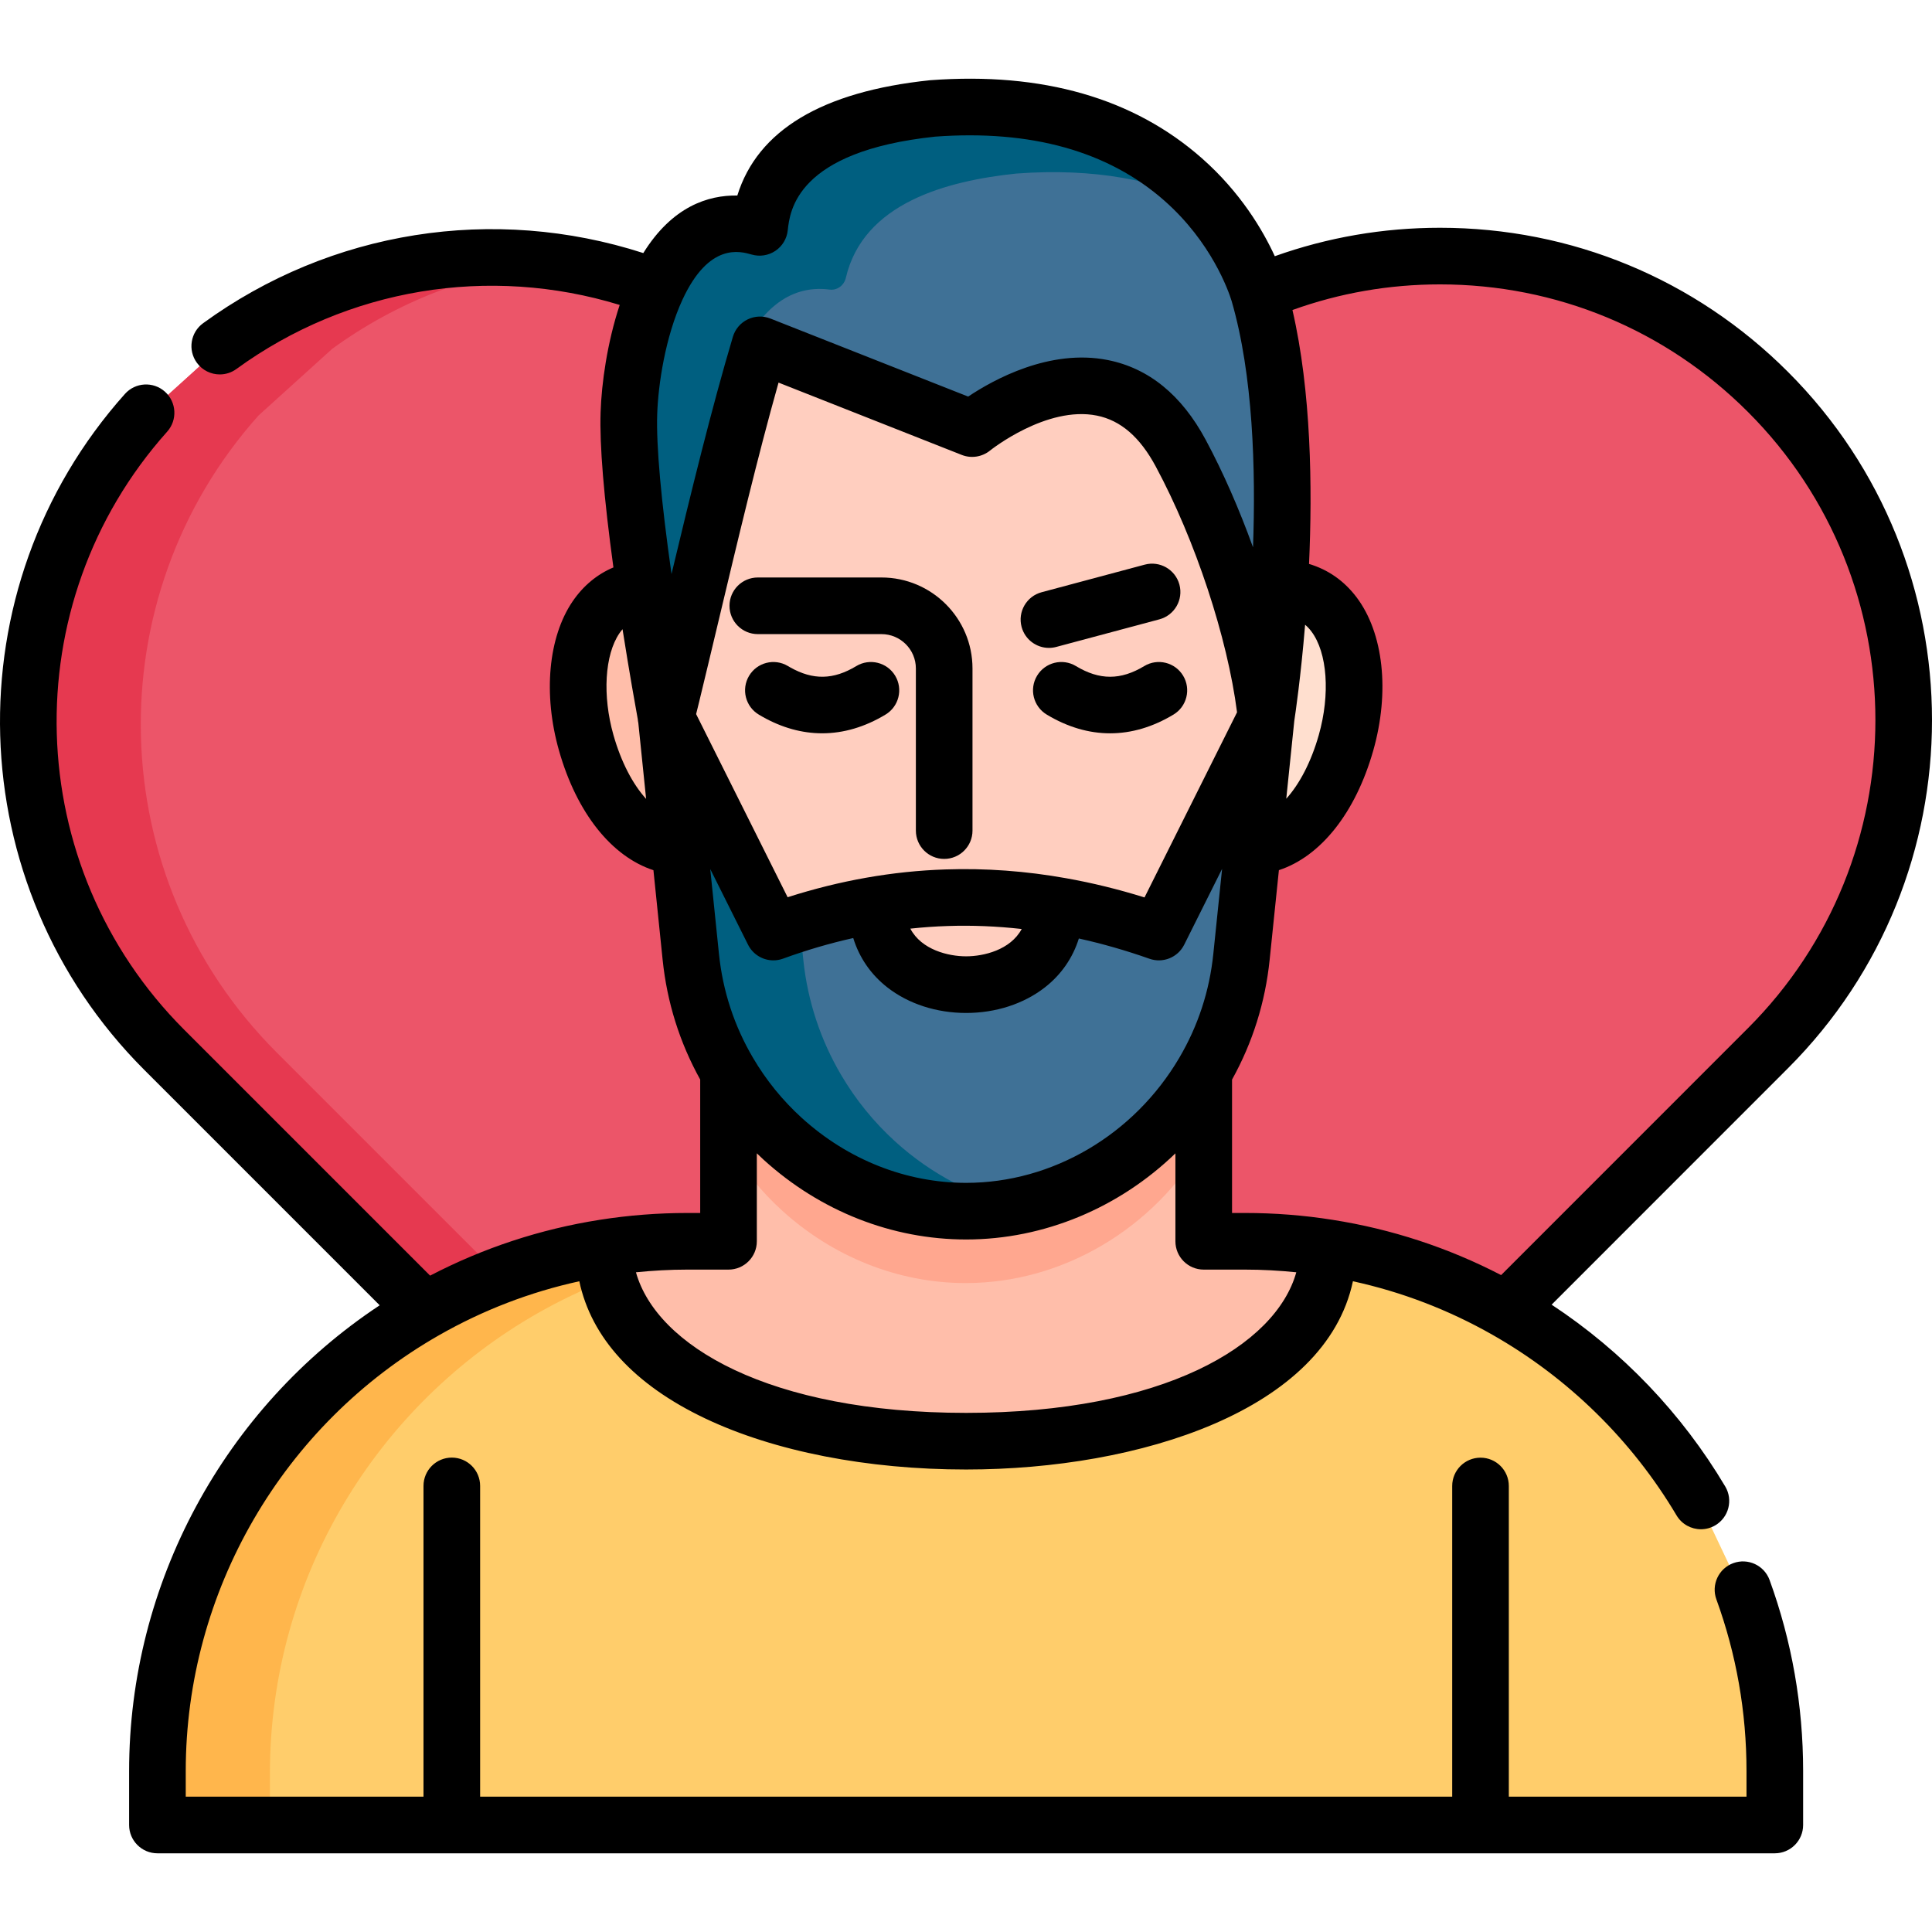
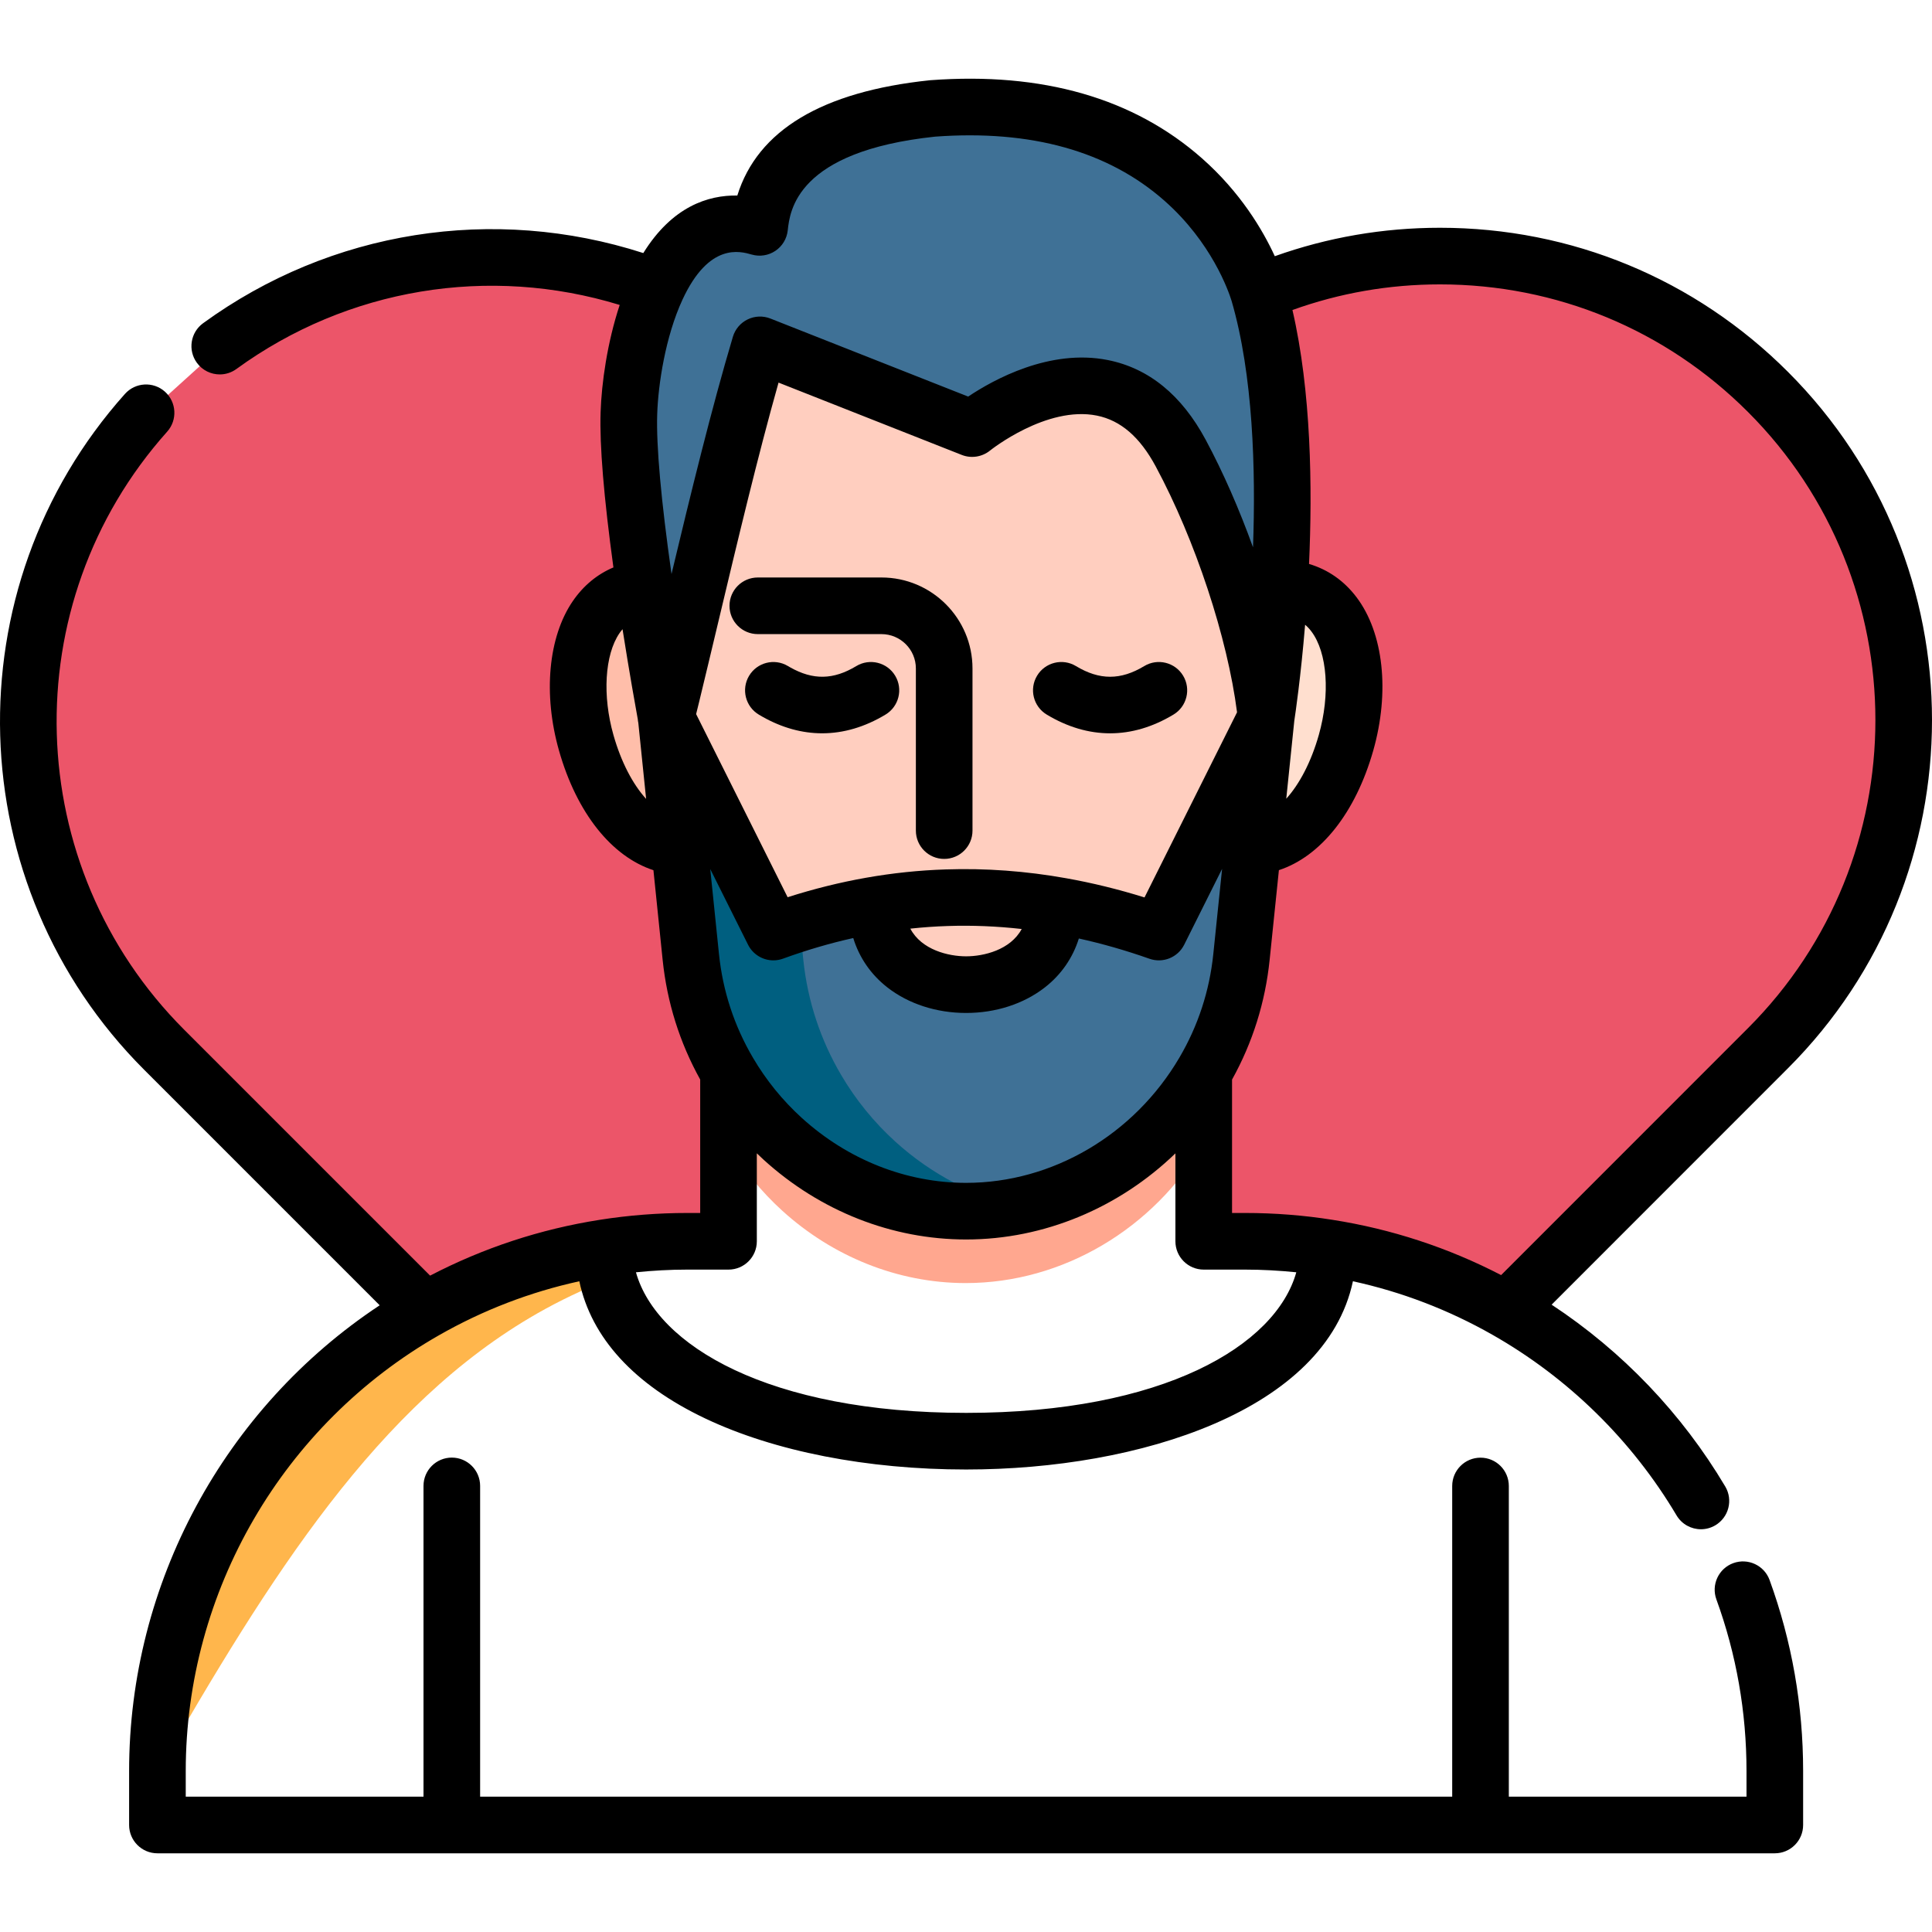
<svg xmlns="http://www.w3.org/2000/svg" id="Capa_1" x="0px" y="0px" viewBox="0 0 512 512" style="enable-background:new 0 0 512 512;" xml:space="preserve">
  <path style="fill:#FFCEBF;" d="M255.894,321.692L255.894,321.692c-36.303,0-68.965-28.658-72.966-67.38l-10.198-98.711 c-5.888-56.987,31.174-109.983,83.164-109.983l0,0c51.989,0,89.051,52.996,83.164,109.983l-10.198,98.711 C324.859,293.033,292.196,321.692,255.894,321.692z" />
-   <path style="fill:#FFCD6B;" d="M392.142,484.354H119.526H41.512v-14.296c0-52.262,28.562-97.852,70.92-122.022 c14.416-8.224,30.433-13.976,47.47-16.647c0,68.339,191.842,68.339,191.842,0c16.927,2.651,32.854,8.344,47.21,16.497 c21.289,12.085,39.107,29.563,51.592,50.592l11.155,23.53c5.452,14.986,8.434,31.173,8.434,48.051v14.296L392.142,484.354 L392.142,484.354z" />
  <path style="fill:#3F7196;" d="M232.174,254.906c15.737,9.614,31.564,9.614,47.3,0l1.541-14.066 c8.694,1.541,17.327,3.852,25.891,6.873l28.442-56.914l-3.531,34.215l-3.021,29.293c-1.15,11.155-4.682,21.479-10.004,30.523 c-13.126,22.34-37.126,36.856-62.967,36.856c-18.158,0-35.395-7.163-48.601-19.168c-5.592-5.082-10.454-11.035-14.356-17.688 c-5.322-9.044-8.854-19.368-10.004-30.523l-3.011-29.293l-3.502-34.125l28.392,56.824c8.704-3.181,17.337-5.492,25.891-7.003 L232.174,254.906z" />
  <path style="fill:#005F80;" d="M237.238,302.516c-5.592-5.082-10.454-11.035-14.356-17.688c-5.322-9.044-8.854-19.368-10.004-30.523 l-0.928-9.028c-2.397,0.748-4.799,1.556-7.207,2.435l-28.392-56.824l3.502,34.125l3.011,29.293 c1.15,11.155,4.682,21.479,10.004,30.523c3.902,6.653,8.764,12.605,14.356,17.688c13.206,12.005,30.443,19.168,48.601,19.168 c5.106,0,10.138-0.575,15.031-1.658C258.337,317.267,246.741,311.155,237.238,302.516z" />
  <path style="fill:#3F7196;" d="M201.2,92.106c-8.294,27.822-16.357,63.797-23.45,92.95c-0.48,1.941-0.95,3.852-1.411,5.732 c0,0-2.941-15.777-5.622-34.135c-2.421-16.627-4.632-35.365-4.262-46.42c0.28-8.584,2.331-22.33,7.393-33.274 c5.302-11.435,13.906-19.818,27.242-15.997c2.511-23.02,26.321-29.463,45.84-31.513c64.988-4.832,83.346,38.797,86.437,48.861 c6.923,23.73,6.923,54.783,5.472,78.253c-1.211,19.488-3.411,33.744-3.491,34.225c-2.391-22.019-11.935-50.051-22.66-70 c-19.278-35.895-55.264-6.493-55.264-6.493C238.667,106.872,201.2,92.106,201.2,92.106z" />
-   <path style="fill:#005F80;" d="M188.868,126.775c0.28-8.584,2.331-22.33,7.393-33.274c4.805-10.362,12.321-18.22,23.614-16.757 c2.003,0.259,3.823-1.138,4.28-3.106c4.625-19.892,26.808-25.716,45.186-27.647c21.078-1.568,37.246,1.967,49.584,7.796 c-12.465-13.743-34.447-27.13-71.997-24.337c-19.518,2.051-43.329,8.494-45.84,31.513c-13.336-3.822-21.939,4.562-27.242,15.997 c-5.062,10.945-7.113,24.691-7.393,33.274c-0.37,11.055,1.841,29.793,4.262,46.42c2.681,18.358,5.622,34.135,5.622,34.135 c0.46-1.881,0.93-3.792,1.411-5.732c3.575-14.692,7.396-31.117,11.37-47.358C188.87,133.601,188.765,129.877,188.868,126.775z" />
-   <path style="fill:#FFBEAA;" d="M207.223,302.516c13.206,12.005,30.443,19.168,48.601,19.168c25.841,0,49.841-14.516,62.967-36.856 v44.839h10.965c7.483,0,14.826,0.58,21.989,1.721c0,68.339-191.842,68.339-191.842,0c7.163-1.13,14.516-1.721,21.999-1.721h10.955 v-44.829l0.01-0.01C196.769,291.481,201.631,297.434,207.223,302.516z" />
  <g>
    <path id="SVGCleanerId_0" style="fill:#F5E0BC;" d="M176.35,190.888l3.502,34.125h-0.02c-10.364-0.39-19.989-10.905-24.681-27.442 c-5.282-18.578-1.15-39.347,15.567-40.917c2.681,18.358,5.622,34.135,5.622,34.135L176.35,190.888z" />
  </g>
  <path style="fill:#FFDFCF;" d="M356.497,197.571c-4.702,16.537-14.306,27.052-24.681,27.442l3.531-34.215v-0.01 c0.08-0.48,2.281-14.736,3.491-34.225C357.257,156.564,361.979,178.263,356.497,197.571z" />
  <g>
    <path style="fill:#F5E0BC;" d="M250.642,238.619c-1.656,0.052-3.314,0.135-4.976,0.248 C247.327,238.754,248.986,238.671,250.642,238.619c1.277-0.044,2.552-0.07,3.827-0.079 C253.194,238.549,251.919,238.575,250.642,238.619z" />
    <g>
      <path id="SVGCleanerId_0_1_" style="fill:#F5E0BC;" d="M176.35,190.888l3.502,34.125h-0.02 c-10.364-0.39-19.989-10.905-24.681-27.442c-5.282-18.578-1.15-39.347,15.567-40.917c2.681,18.358,5.622,34.135,5.622,34.135 L176.35,190.888z" />
    </g>
  </g>
  <g>
    <path id="SVGCleanerId_0_2_" style="fill:#FFBEAA;" d="M176.35,190.888l3.502,34.125h-0.02 c-10.364-0.39-19.989-10.905-24.681-27.442c-5.282-18.578-1.15-39.347,15.567-40.917c2.681,18.358,5.622,34.135,5.622,34.135 L176.35,190.888z" />
  </g>
  <path style="fill:#EC5569;" d="M182.863,254.305c1.15,11.155,4.682,21.479,10.004,30.523l-0.01,0.01v44.829h-10.955 c-7.483,0-14.836,0.59-21.999,1.721c-17.037,2.671-33.054,8.424-47.47,16.647l-69.12-69.12 c-46.36-46.36-47.971-120.522-4.812-168.812l19.528-17.668c33.975-24.721,77.753-29.883,115.82-15.477 c-5.062,10.945-7.113,24.691-7.393,33.274c-0.37,11.055,1.841,29.793,4.262,46.42c-16.717,1.571-20.849,22.34-15.567,40.917 c4.692,16.537,14.316,27.052,24.681,27.442h0.02L182.863,254.305z" />
-   <path style="fill:#E63950;" d="M73.328,278.916c-46.36-46.36-47.971-120.522-4.812-168.812l19.528-17.668 c17.228-12.535,36.978-20.032,57.225-22.508c-30.212-3.696-61.532,3.803-87.24,22.508l-19.528,17.668 c-43.158,48.291-41.548,122.452,4.812,168.812l69.12,69.12c6.508-3.713,13.344-6.915,20.451-9.564L73.328,278.916z" />
  <path style="fill:#EC5569;" d="M381.398,68.576c31.463,0,62.937,12.005,86.937,36.015c48.021,48.021,48.021,125.874,0,173.894 l-69.38,69.4c-14.356-8.153-30.283-13.846-47.21-16.497c-7.163-1.141-14.506-1.721-21.989-1.721h-10.965v-44.839 c5.322-9.044,8.854-19.368,10.004-30.523l3.021-29.293c10.374-0.39,19.979-10.905,24.681-27.442 c5.482-19.308,0.76-41.008-17.658-41.008c1.451-23.47,1.451-54.523-5.472-78.253C348.674,71.817,365.041,68.576,381.398,68.576z" />
  <path d="M233.602,153.04h-32.774c-4.144,0-7.503,3.359-7.503,7.503c0,4.144,3.359,7.503,7.503,7.503h32.774 c5.025,0,9.114,4.084,9.114,9.104v42.968c0,4.144,3.359,7.503,7.503,7.503c4.144,0,7.503-3.359,7.503-7.503V177.15 C257.723,163.856,246.902,153.04,233.602,153.04z" />
  <path d="M226.926,176.518c-6.059,3.655-11.45,3.766-17.519,0.338c-0.208-0.116-0.417-0.24-0.625-0.364l-0.003-0.002 c-3.565-2.113-8.165-0.938-10.279,2.627c-2.114,3.565-0.937,8.168,2.627,10.282c0.329,0.195,0.658,0.389,0.944,0.548 c5.179,2.925,10.494,4.386,15.808,4.386c5.656,0,11.312-1.656,16.798-4.964c3.549-2.14,4.69-6.752,2.55-10.3 C235.086,175.52,230.475,174.378,226.926,176.518z" />
  <path d="M313.54,179.069c-2.14-3.549-6.75-4.692-10.299-2.552c-6.261,3.774-11.843,3.774-18.104,0 c-3.55-2.14-8.161-0.996-10.299,2.552c-2.139,3.549-0.996,8.16,2.552,10.299c5.495,3.312,11.148,4.969,16.799,4.969 c5.651,0,11.304-1.657,16.799-4.969C314.536,187.23,315.678,182.618,313.54,179.069z" />
-   <path d="M279.921,171.443l27.332-7.313c4.003-1.071,6.38-5.184,5.309-9.188c-1.071-4.004-5.186-6.382-9.188-5.309l-27.332,7.313 c-4.003,1.071-6.38,5.184-5.309,9.188c0.897,3.353,3.93,5.565,7.243,5.565C278.619,171.7,279.272,171.617,279.921,171.443z" />
-   <path style="fill:#FFB64C;" d="M142.447,348.036c5.867-3.346,12.001-6.276,18.359-8.763c-0.591-2.519-0.903-5.146-0.903-7.884 c-17.037,2.671-33.054,8.424-47.47,16.647c-42.358,24.17-70.92,69.76-70.92,122.022v14.296h30.015v-14.296 C71.527,417.795,100.089,372.206,142.447,348.036z" />
+   <path style="fill:#FFB64C;" d="M142.447,348.036c5.867-3.346,12.001-6.276,18.359-8.763c-0.591-2.519-0.903-5.146-0.903-7.884 c-17.037,2.671-33.054,8.424-47.47,16.647c-42.358,24.17-70.92,69.76-70.92,122.022v14.296v-14.296 C71.527,417.795,100.089,372.206,142.447,348.036z" />
  <path style="fill:#FFA78F;" d="M207.318,320.861c13.205,12.004,30.441,19.167,48.597,19.167c25.839,0,49.837-14.515,62.962-36.853 v-20.009c-13.125,22.338-37.123,36.853-62.962,36.853c-18.157,0-35.392-7.162-48.597-19.166 c-5.592-5.082-10.453-11.034-14.355-17.687l-0.01,0.01v20.009l0.01-0.01C196.865,309.827,201.726,315.78,207.318,320.861z" />
  <path d="M470.344,491.145c4.144,0,7.503-3.359,7.503-7.503v-14.296c0-17.38-2.989-34.41-8.886-50.616 c-1.417-3.895-5.72-5.901-9.616-4.486c-3.894,1.417-5.903,5.722-4.485,9.616c5.296,14.557,7.981,29.86,7.981,45.485v6.793h-62.987 v-82.335c0-4.144-3.359-7.503-7.503-7.503c-4.144,0-7.503,3.359-7.503,7.503v82.335h-257.61v-82.355 c0-4.144-3.359-7.503-7.503-7.503c-4.144,0-7.503,3.359-7.503,7.503v82.355H49.224v-6.793c0-47.616,25.725-91.875,67.135-115.504 c11.673-6.659,24.143-11.446,37.167-14.292c3.17,14.963,14.533,27.413,33.341,36.346c18.383,8.731,42.945,13.539,69.165,13.539 c46.006,0,95.249-15.686,102.507-49.886c12.934,2.823,25.322,7.564,36.92,14.151c20.137,11.431,37.028,27.994,48.845,47.896 c1.402,2.362,3.898,3.674,6.459,3.674c1.303,0,2.622-0.339,3.824-1.052c3.564-2.116,4.736-6.719,2.621-10.282 c-11.483-19.34-27.272-35.843-46.011-48.185l62.652-62.671c50.869-50.868,50.869-133.637,0.001-184.504 c-24.633-24.643-57.393-38.214-92.244-38.214c-15.061,0-29.749,2.538-43.771,7.536c-3.185-6.933-9.081-16.92-19.301-25.941 c-18.065-15.944-42.276-22.908-71.951-20.701c-0.076,0.006-0.152,0.012-0.228,0.02c-28.492,2.994-45.589,13.256-50.957,30.541 c-7.725-0.131-17.242,2.893-24.915,15.248c-39.659-12.793-82.811-6.036-116.66,18.593c-3.351,2.438-4.091,7.131-1.653,10.481 c1.469,2.019,3.755,3.089,6.074,3.089c1.531,0,3.076-0.467,4.408-1.437c29.476-21.447,66.935-27.584,101.576-16.975 c-3.319,10.016-4.812,20.764-5.063,28.454c-0.291,8.689,0.854,22.506,3.398,41.103c-4.307,1.82-7.963,4.834-10.778,8.947 c-6.493,9.489-7.889,24.66-3.646,39.587c4.7,16.564,13.971,28.094,25.028,31.703l2.439,23.753 c1.161,11.259,4.511,21.923,9.954,31.726v35.364h-3.451c-7.754,0-15.55,0.61-23.162,1.812c-15.742,2.468-30.838,7.442-44.964,14.791 l-65.158-65.157C5.54,229.612,3.554,159.987,44.303,114.392c2.761-3.089,2.495-7.833-0.595-10.595 c-3.088-2.761-7.832-2.496-10.595,0.594c-46.051,51.528-43.811,130.206,5.101,179.118l62.407,62.407 c-41.191,27.259-66.405,73.697-66.405,123.43v14.296c0,4.144,3.359,7.503,7.503,7.503H470.344 M463.238,109.184 c45.017,45.017,45.017,118.266-0.001,163.284l-65.425,65.444c-14.043-7.273-29.049-12.198-44.678-14.646 c-7.559-1.204-15.355-1.814-23.169-1.814h-3.461v-35.347c5.451-9.813,8.803-20.481,9.964-31.743l2.452-23.762 c11.038-3.619,20.298-15.141,25.005-31.693c4.426-15.59,2.73-31.157-4.427-40.629c-3.297-4.364-7.574-7.339-12.591-8.827 c0.917-20.197,0.585-45.77-4.396-67.293c12.514-4.506,25.635-6.793,39.098-6.793C412.448,75.367,441.438,87.377,463.238,109.184z M343.004,191.008c0.272-1.782,1.714-11.535,2.862-25.441c0.596,0.498,1.146,1.083,1.657,1.758 c4.247,5.62,5.036,16.665,1.965,27.481c-2.022,7.11-5.099,12.977-8.616,16.862L343.004,191.008z M282.548,232.742 c-10.649-1.911-21.397-2.695-31.936-2.335c-7,0.222-14.092,0.963-21.075,2.201c-6.936,1.225-13.91,2.957-20.808,5.166l-24.25-48.534 c0.253-1.027,0.509-2.066,0.771-3.124c1.645-6.759,3.34-13.883,5.08-21.188c5.168-21.703,10.49-44.055,15.991-63.534 c11.959,4.715,35.08,13.834,48.551,19.165c2.516,0.996,5.389,0.547,7.493-1.154c0.148-0.12,14.986-11.956,28.324-9.266 c6.305,1.272,11.406,5.683,15.599,13.489c10.495,19.523,19.008,45.369,21.541,65.135l-24.521,49.066 C296.365,235.664,289.404,233.958,282.548,232.742z M270.763,246.194c-2.997,5.573-10.1,7.242-14.731,7.242 c-4.658,0-11.818-1.686-14.785-7.337c3.29-0.353,6.585-0.589,9.86-0.693C257.602,245.184,264.178,245.456,270.763,246.194z M199.542,280.311c-4.966-8.438-7.996-17.686-9.007-27.485l-2.313-22.519l10.016,20.047c1.303,2.607,3.942,4.151,6.713,4.151 c0.857,0,1.728-0.147,2.574-0.457c6.141-2.244,12.37-4.071,18.594-5.456c1.585,5.161,4.656,9.658,9.038,13.077 c5.601,4.369,13.015,6.775,20.874,6.775c7.859,0,15.273-2.406,20.874-6.775c4.349-3.391,7.405-7.846,9.001-12.958 c6.207,1.37,12.477,3.166,18.711,5.366c3.566,1.259,7.516-0.336,9.208-3.722l10.042-20.095l-2.328,22.564 c-1.011,9.801-4.042,19.05-9.01,27.492c-12.015,20.45-33.664,33.153-56.498,33.153c-15.873,0-31.34-6.115-43.555-17.218 C207.38,291.619,203.03,286.26,199.542,280.311z M199.231,67.464c2.128,0.609,4.415,0.249,6.252-0.984 c1.837-1.234,3.035-3.215,3.274-5.414c0.566-5.186,2.288-20.958,39.052-24.854c25.445-1.871,45.896,3.848,60.795,16.996 c12.475,11.011,16.959,23.886,17.779,26.526c5.712,19.608,6.422,44.803,5.679,65.308c-3.632-10.057-7.91-19.877-12.554-28.514 c-6.366-11.852-15.091-18.956-25.937-21.114c-15.359-3.055-30.275,5.187-36.996,9.683c-19.587-7.744-52.413-20.683-52.413-20.683 c-1.956-0.771-4.145-0.686-6.034,0.233c-1.89,0.919-3.307,2.589-3.908,4.604c-5.603,18.796-11.183,41.619-16.262,62.87 c-2.761-19.443-4.072-34.049-3.794-42.354c0.257-7.878,2.167-20.56,6.701-30.362C187.906,64.217,196.133,66.575,199.231,67.464z M162.576,194.807c-2.965-10.429-2.324-21.285,1.595-27.013c0.257-0.376,0.528-0.719,0.807-1.045 c1.833,11.652,3.526,21.048,4.037,23.845c0.024,0.334,0.077,0.668,0.147,1.001l2.066,20.122 C167.693,207.832,164.602,201.946,162.576,194.807z M193.065,336.459c4.144,0,7.503-3.359,7.503-7.503v-23.314 c0.598,0.578,1.2,1.154,1.816,1.714c14.98,13.619,34.034,21.12,53.648,21.12c20.693,0,40.554-8.418,55.464-22.82v23.3 c0,4.144,3.359,7.503,7.503,7.503h10.965c4.551,0,9.086,0.254,13.568,0.71c-5.431,19.42-35.244,37.258-87.5,37.258 c-52.251,0-82.064-17.836-87.498-37.255c4.506-0.458,9.047-0.714,13.577-0.714L193.065,336.459L193.065,336.459z" />
  <g> </g>
  <g> </g>
  <g> </g>
  <g> </g>
  <g> </g>
  <g> </g>
  <g> </g>
  <g> </g>
  <g> </g>
  <g> </g>
  <g> </g>
  <g> </g>
  <g> </g>
  <g> </g>
  <g> </g>
</svg>